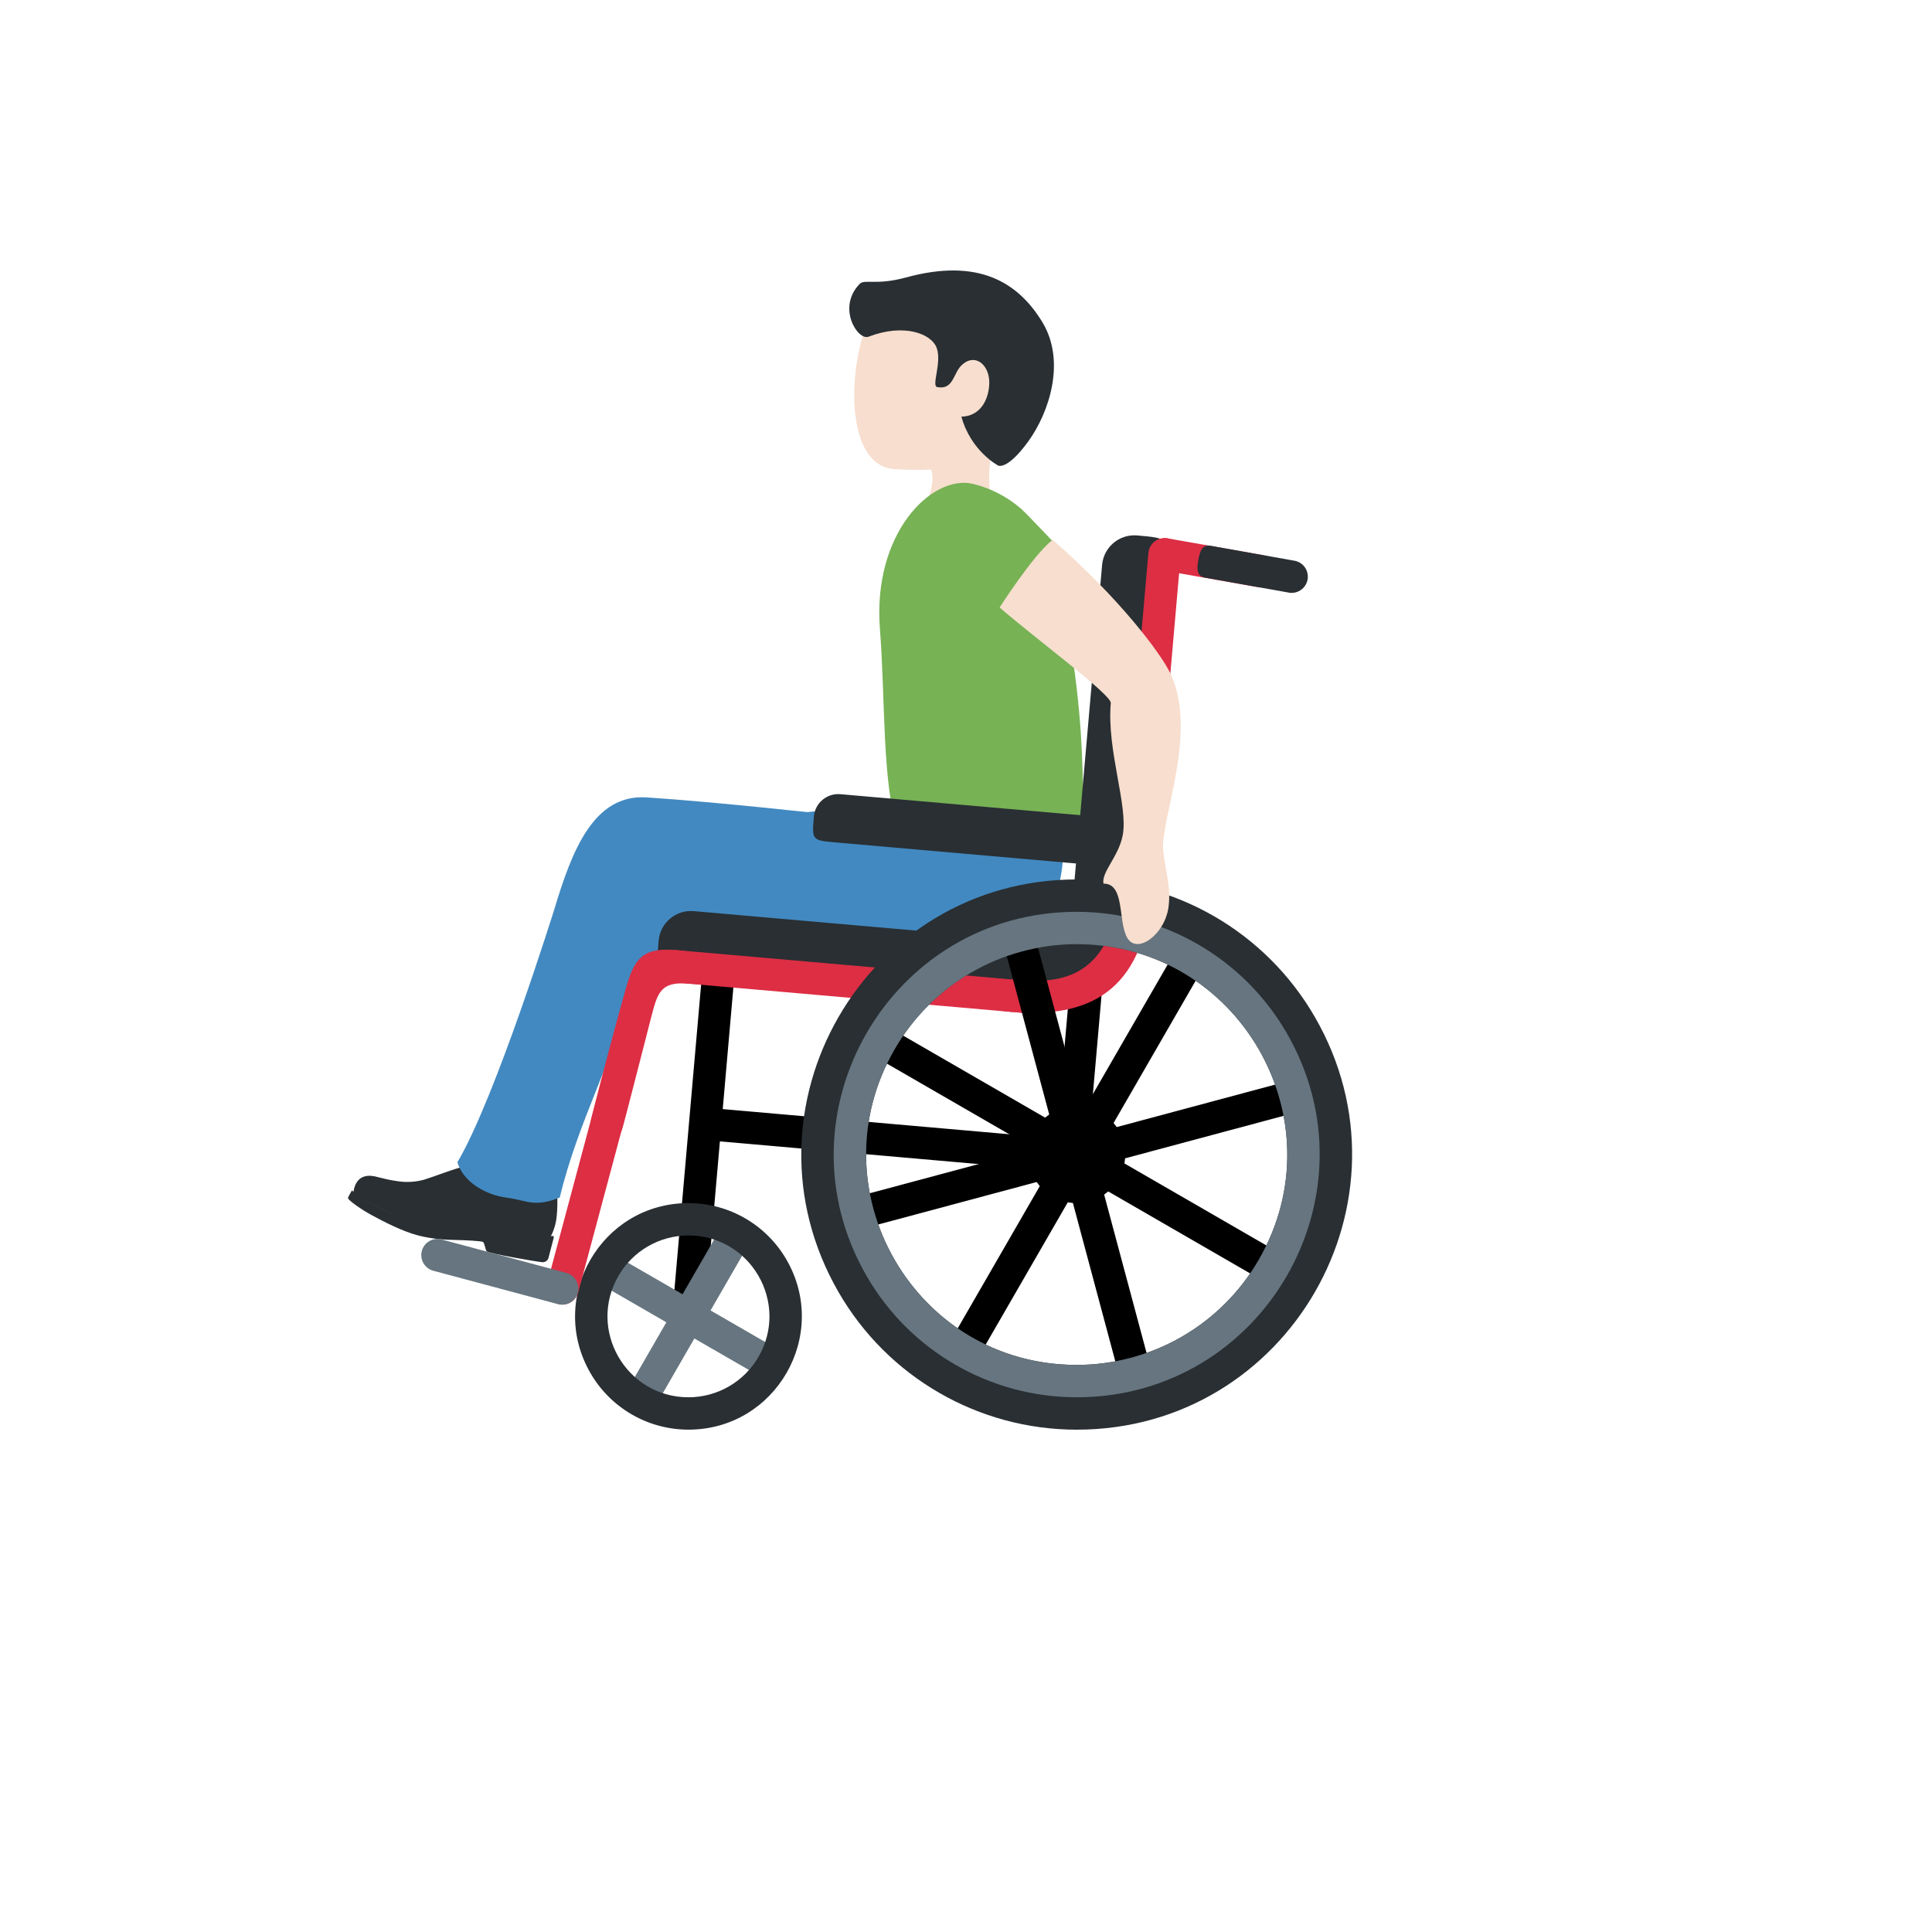
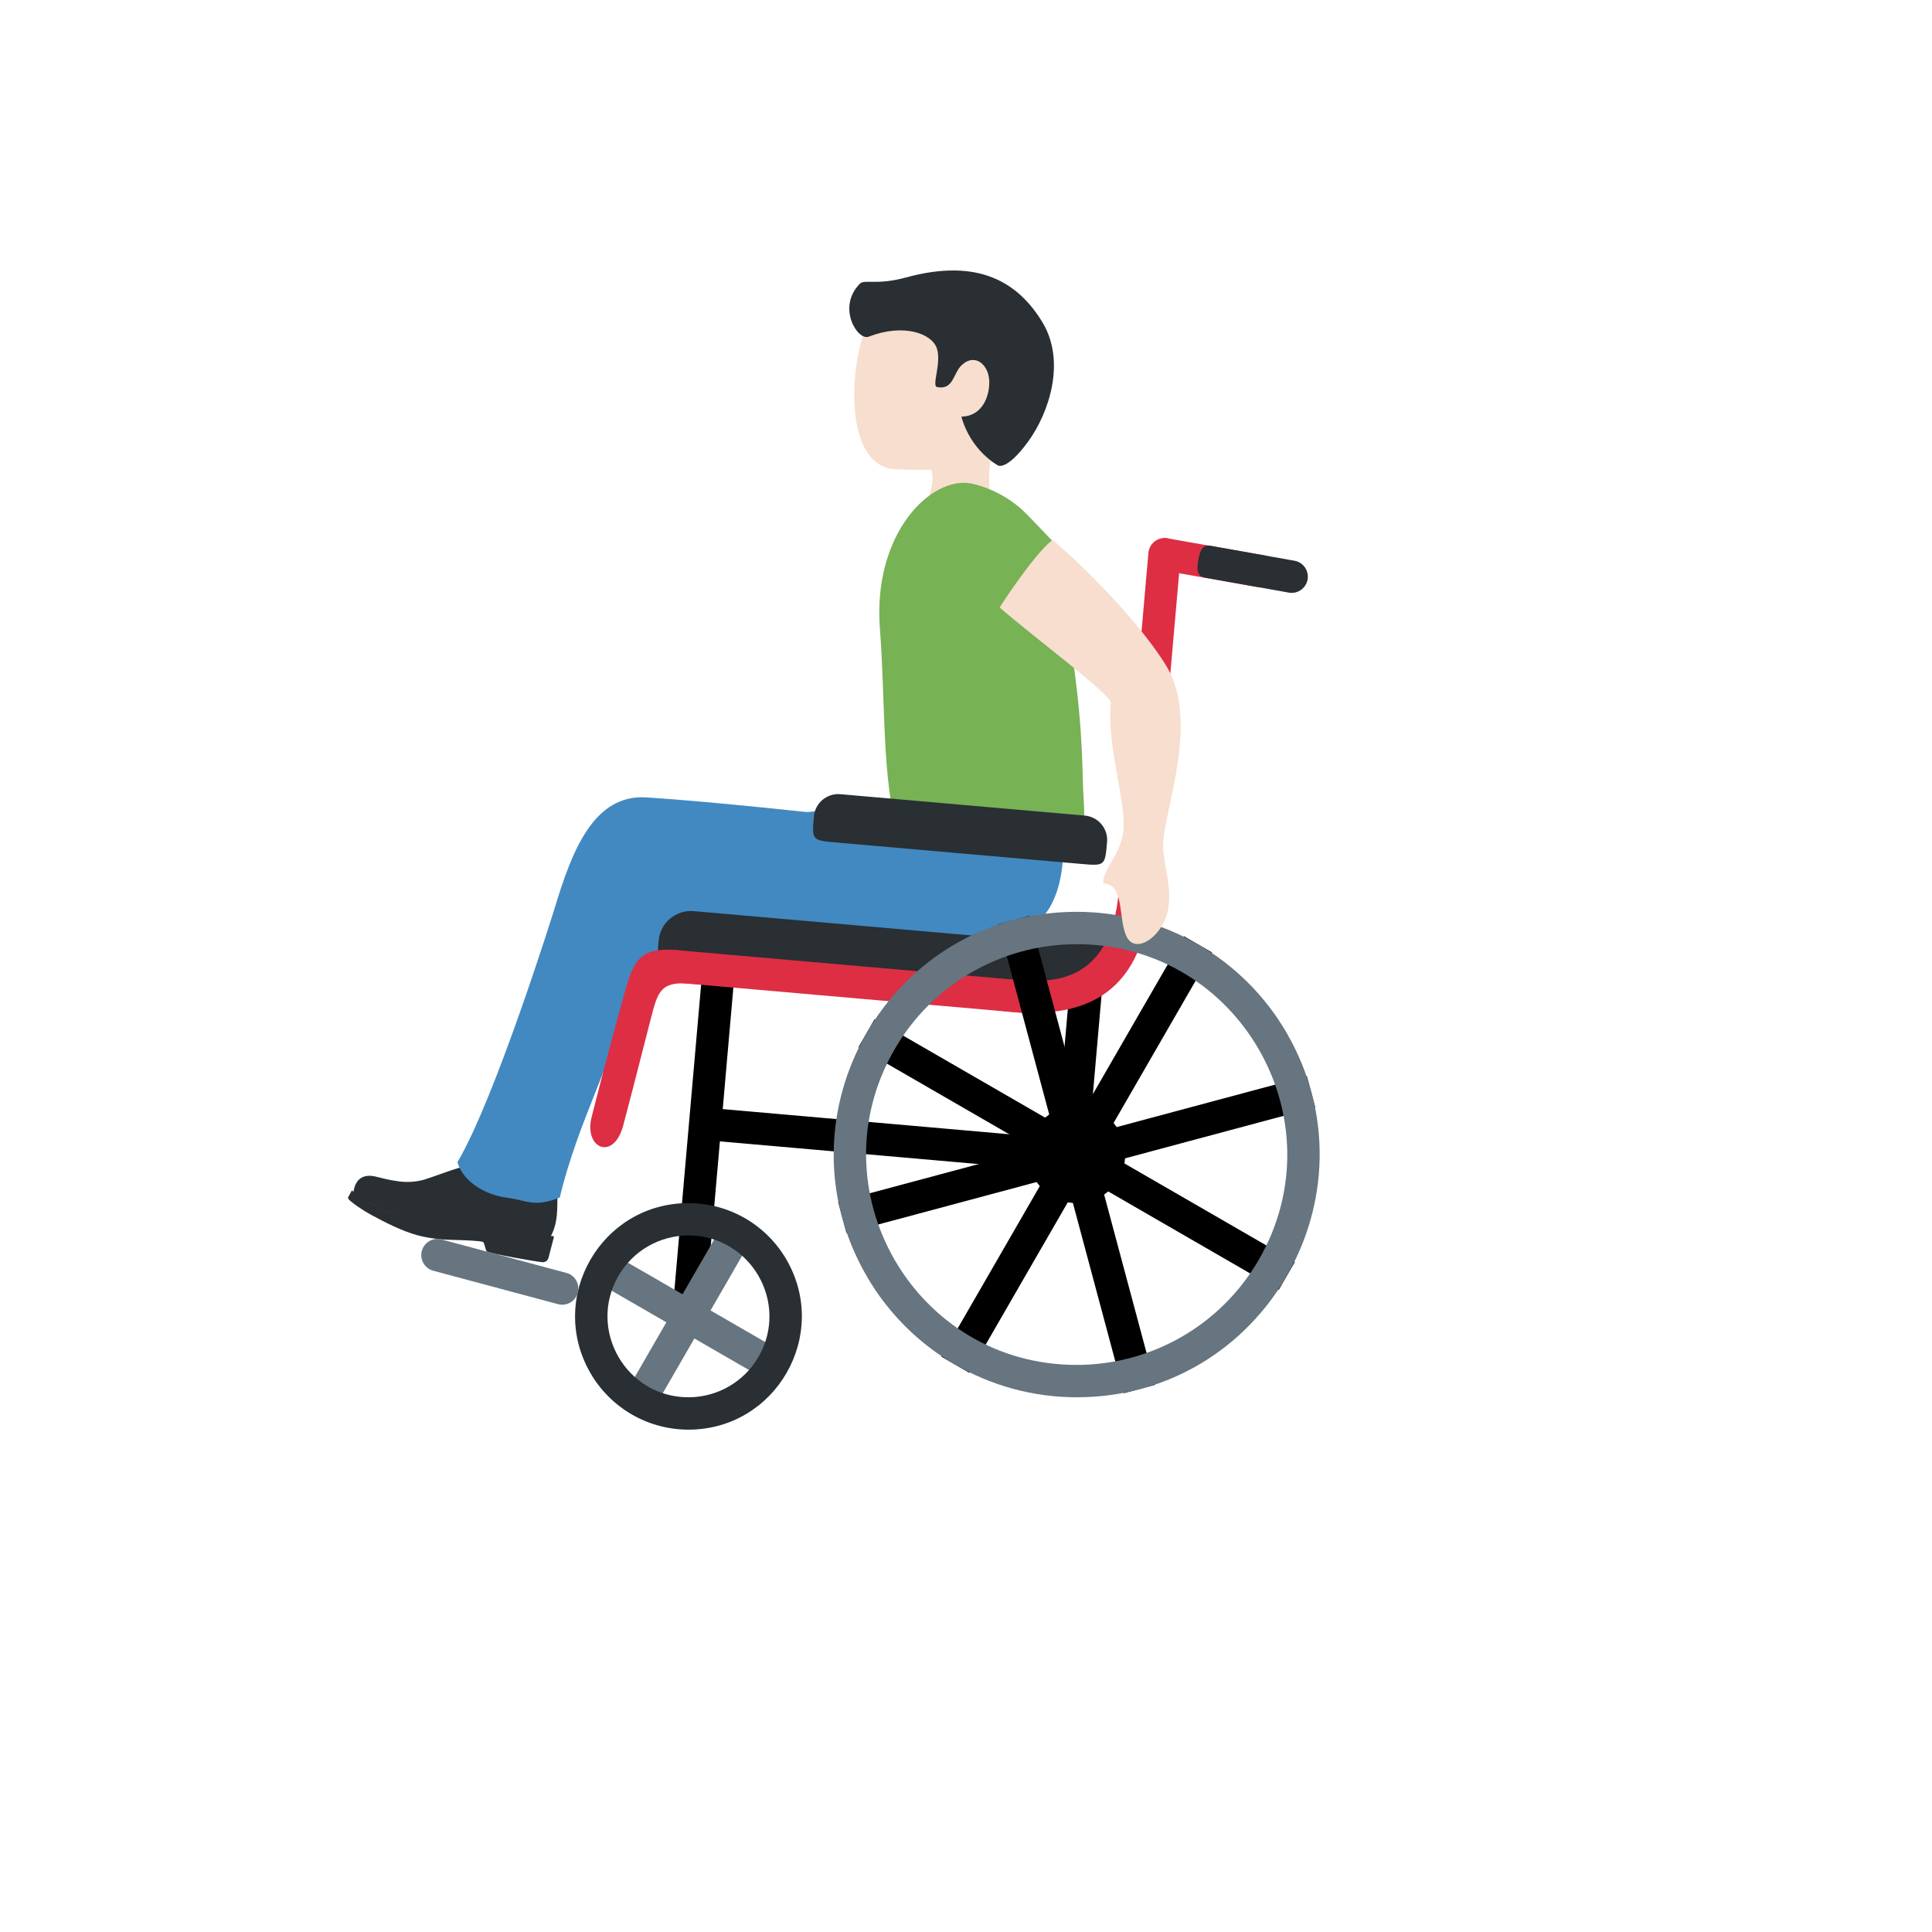
<svg xmlns="http://www.w3.org/2000/svg" version="1.1" width="100%" height="100%" id="svgWorkerArea" viewBox="-25 -25 625 625" style="background: white;">
  <defs id="defsdoc">
    <pattern id="patternBool" x="0" y="0" width="10" height="10" patternUnits="userSpaceOnUse" patternTransform="rotate(35)">
      <circle cx="5" cy="5" r="4" style="stroke: none;fill: #ff000070;" />
    </pattern>
  </defs>
  <g id="fileImp-795204589" class="cosito">
    <path id="pathImp-634543022" fill="#F7DECE" class="grouped" d="M296.722 70.767C283.274 62.788 259.705 66.463 254.388 82.828 249.113 99.078 249.626 125.996 264.519 126.781 280.134 127.608 296.419 126.813 305.189 112.019 313.959 97.214 310.171 78.745 296.722 70.767 296.722 70.767 296.722 70.767 296.722 70.767" />
    <path id="pathImp-614159619" fill="#F7DECE" class="grouped" d="M300.448 115.421C325.315 94.24 274.587 88.492 274.587 88.492 265 87.299 268.988 104.239 263.106 112.186 259.056 117.693 271.489 122.97 271.489 122.97 271.489 122.97 277.444 123.839 276.596 131.105 276.596 131.105 276.586 131.168 276.586 131.168 276.271 133.527 275.563 135.817 274.493 137.942 267.889 151.689 285.848 163.678 292.442 149.899 295.048 144.444 295.215 139.303 295.11 134.518 295.11 134.519 295.1 134.089 295.1 134.089 294.922 126.97 294.305 120.656 300.448 115.421 300.448 115.421 300.448 115.421 300.448 115.421" />
    <path id="pathImp-670309136" fill="#292F33" class="grouped" d="M312.201 79.216C304.446 66.474 291.709 58.307 268.098 64.757 258.48 67.385 254.713 65.228 253.143 66.809 245.628 74.41 252.431 85.299 256 83.917 267.324 79.551 276.366 82.859 278.041 87.613 279.715 92.366 276.251 99.852 278.177 100.219 283.368 101.203 283.347 95.957 285.89 93.34 290.045 89.068 294.755 92.628 295.016 98.167 295.226 102.554 293.164 109.631 286.016 109.778 289.051 120.928 297.884 125.598 297.884 125.598 297.884 125.598 300.72 127.284 307.565 117.903 314.42 108.522 319.893 91.874 312.201 79.216 312.201 79.216 312.201 79.216 312.201 79.216M152.829 375.497C152.829 375.497 153.844 374.167 154.66 371.036 155.476 367.906 155.382 361.645 155.152 360.692 154.922 359.739 154.597 359.017 153.446 359.038 152.577 359.048 145.503 360.566 141.473 359.676 133.98 358.022 132.138 350.431 132.138 350.431 132.138 350.431 127.407 351.719 123.64 352.766 119.862 353.824 115.309 355.687 112.065 356.661 109.257 357.412 106.32 357.558 103.451 357.09 100.531 356.713 98.26 355.991 97.559 355.876 96.858 355.761 91.311 353.583 89.637 359.195 89.637 359.195 89.249 360.86 89.249 360.86 89.249 360.86 98.365 367.613 112.368 371.256 126.371 374.9 129.595 371.35 138.648 373.706 147.701 376.062 152.829 375.497 152.829 375.497 152.829 375.497 152.829 375.497 152.829 375.497" />
    <path id="pathImp-570982055" fill="#292F33" class="grouped" d="M132.431 379.779C131.97 379.088 131.751 377.182 131.29 376.805 130.84 376.428 125.168 376.188 122.509 376.135 119.851 376.083 115.278 375.968 110.212 374.649 105.147 373.329 98.972 370.136 95.183 368.063 91.395 365.99 88.569 363.802 87.972 363.163 87.376 362.524 87.627 362.378 87.763 362.053 87.899 361.728 88.841 360.106 88.841 360.106 88.841 360.106 91.081 362.147 95.194 364.367 99.307 366.587 103.483 368.545 111.039 370.513 118.595 372.481 123.64 372.596 127.847 372.555 133.09 372.513 140.563 372.921 145.649 374.251 149.574 375.277 152.64 374.837 153.771 374.837 154.032 374.837 154.221 375.078 154.147 375.339 154.147 375.339 152.4 382.04 152.4 382.04 152.12 382.862 151.317 383.388 150.453 383.318 149.26 383.276 132.881 380.48 132.431 379.779 132.431 379.779 132.431 379.779 132.431 379.779" />
    <path id="pathImp-725922286" fill="#4289C1" class="grouped" d="M318.407 241.48C320.427 256.358 316.994 272.315 305.639 276.251 294.765 280.02 273.635 277.466 273.635 277.466 273.635 277.466 266.727 282.366 269.176 290.354 270.568 294.898 272.462 297.108 271.918 297.6 271.437 298.039 266.832 297.809 264.76 297.882 259.234 298.092 253.101 296.678 242.698 294.731 232.295 292.773 227.627 293.056 216.303 290.972 203.765 288.669 194.838 284.072 190.233 272.702 186.309 262.996 191.186 250.306 205.084 243.763 216.387 238.444 250.003 236.183 262.625 236.308 275.257 236.423 316.649 228.55 318.407 241.48 318.407 241.48 318.407 241.48 318.407 241.48" />
    <path id="pathImp-460644050" fill="#4289C1" class="grouped" d="M138.888 362.44C132.023 361.54 124.854 357.363 122.97 350.976 135.299 330.224 154.367 269.006 154.367 269.006 160.029 250.181 167.062 231.879 184.121 232.958 206.099 234.35 243.745 238.538 243.745 238.538 267.774 239.899 256.596 248.003 264.027 256.861 271.479 265.708 252.358 278.796 236.701 279.12 209.417 279.685 195.864 277.937 179.893 292.982 173.655 317.765 162.038 337.501 156.083 362.399 147.721 365.697 145.754 363.351 138.888 362.44 138.888 362.44 138.888 362.44 138.888 362.44" />
    <path id="pathImp-614928402" fill="#77B255" class="grouped" d="M325.377 229.9C325.681 237.428 326.947 247.427 322.489 246.307 304.917 241.868 265.576 244.548 265.576 244.548 260.26 227.859 261.474 201.946 259.652 178.409 257.256 147.522 276.241 128.739 289.428 131.451 295.272 132.821 300.698 135.588 305.241 139.513 308.151 142.162 314.912 149.575 317.183 151.752 328.758 162.85 318.48 166.463 320.605 178.932 325.252 206.123 325.074 222.373 325.377 229.9 325.377 229.9 325.377 229.9 325.377 229.9" />
    <path id="pathImp-700113734" class="grouped" d="M207.816 344.223C207.816 344.223 321.097 354.169 321.097 354.169 323.975 354.411 326.509 352.284 326.769 349.405 327.011 346.526 324.884 343.991 322.007 343.731 322.007 343.731 208.726 333.784 208.726 333.784 205.848 333.542 203.314 335.67 203.054 338.548 202.812 341.427 204.939 343.962 207.816 344.223 207.816 344.223 207.816 344.223 207.816 344.223" />
    <path id="pathImp-713516180" class="grouped" d="M321.086 354.159C318.212 353.893 316.088 351.361 316.324 348.484 316.324 348.484 320.887 296.333 320.887 296.333 321.153 293.458 323.684 291.332 326.56 291.569 329.434 291.835 331.558 294.366 331.322 297.244 331.322 297.244 326.759 349.395 326.759 349.395 326.505 352.275 323.966 354.407 321.086 354.159 321.086 354.159 321.086 354.159 321.086 354.159M208.705 274.796C205.827 274.554 203.293 276.682 203.033 279.56 203.033 279.56 192.41 400.981 192.41 400.981 192.168 403.86 194.295 406.395 197.172 406.655 200.05 406.897 202.584 404.77 202.844 401.891 202.844 401.892 213.467 280.471 213.467 280.471 213.704 277.594 211.579 275.062 208.705 274.796 208.705 274.796 208.705 274.796 208.705 274.796" />
    <path id="pathImp-476142464" fill="#292F33" class="grouped" d="M313.091 276.167C328.067 274.011 342.75 274.618 337.633 281.863 332.515 289.108 321.149 301.809 301.861 299.736 282.562 297.662 303.797 277.508 313.091 276.167 313.091 276.168 313.091 276.168 313.091 276.167" />
    <path id="pathImp-464773979" fill="#292F33" class="grouped" d="M301.85 299.736C301.85 299.736 197.591 290.606 197.591 290.606 187.167 289.695 187.167 289.695 188.077 279.267 188.592 273.513 193.659 269.259 199.412 269.749 199.412 269.749 303.671 278.879 303.671 278.879 309.407 279.382 313.687 284.481 313.185 290.218 312.274 300.646 312.274 300.646 301.85 299.736 301.85 299.736 301.85 299.736 301.85 299.736" />
    <path id="pathImp-349496285" fill="#DD2E44" class="grouped" d="M307.23 302.803C307.23 302.803 192.546 292.762 192.546 292.762 189.672 292.497 187.548 289.965 187.784 287.088 188.05 284.213 190.581 282.087 193.457 282.324 193.457 282.324 308.14 292.365 308.14 292.365 311.014 292.63 313.139 295.162 312.902 298.039 312.642 300.918 310.108 303.045 307.23 302.803 307.23 302.803 307.23 302.803 307.23 302.803" />
-     <path id="pathImp-535479861" fill="#292F33" class="grouped" d="M352.379 159.552C352.379 159.552 343.253 263.855 343.253 263.855 342.342 274.283 342.342 274.283 331.918 273.372 326.168 272.857 321.915 267.788 322.405 262.033 322.405 262.033 331.531 157.731 331.531 157.731 332.046 151.977 337.113 147.723 342.865 148.213 353.289 149.124 353.289 149.124 352.379 159.552 352.379 159.552 352.379 159.552 352.379 159.552" />
    <path id="pathImp-181404947" fill="#DD2E44" class="grouped" d="M356.942 154.757C356.942 154.757 346.905 269.488 346.905 269.488 346.639 272.363 344.109 274.488 341.233 274.251 338.359 273.986 336.235 271.454 336.471 268.577 336.471 268.577 346.508 153.846 346.508 153.846 346.773 150.971 349.304 148.846 352.18 149.082 355.054 149.348 357.178 151.88 356.942 154.757 356.942 154.757 356.942 154.757 356.942 154.757" />
    <path id="pathImp-333567135" fill="#292F33" class="grouped" d="M324.561 254.463C324.561 254.463 245.524 247.542 245.524 247.542 237.622 246.851 237.622 246.851 238.302 239.041 238.722 234.711 242.555 231.533 246.884 231.921 246.884 231.921 325.921 238.842 325.921 238.842 330.255 239.208 333.481 243.006 333.143 247.344 332.473 255.154 332.473 255.154 324.561 254.463 324.561 254.463 324.561 254.463 324.561 254.463" />
    <path id="pathImp-348585621" fill="#DD2E44" class="grouped" d="M302.928 291.914C313.436 292.836 334.21 294.647 336.942 263.363 339.673 232.078 350.108 232.989 347.366 264.274 344.624 295.558 327.387 304.562 302.018 302.342 281.16 300.521 282.07 290.093 302.928 291.914 302.928 291.914 302.928 291.914 302.928 291.914M193.572 282.345C214.43 284.083 218.606 295.097 197.758 293.223 188.517 292.396 187.69 296.333 185.586 304.353 183.608 311.902 180.814 323.23 176.607 339.092 173.519 350.735 163.828 346.547 166.382 336.401 170.683 319.335 174.733 304.468 177.392 295.014 180.092 285.36 182.646 281.434 193.572 282.345 193.572 282.345 193.572 282.345 193.572 282.345" />
    <path id="circleImp-541726107" class="grouped" d="M307.606 348.494C307.606 339.818 314.632 332.789 323.305 332.789 331.978 332.789 339.004 339.818 339.004 348.494 339.004 357.171 331.978 364.199 323.305 364.199 314.632 364.199 307.606 357.171 307.606 348.494 307.606 348.494 307.606 348.494 307.606 348.494" />
    <path id="pathImp-738224839" class="grouped" d="M393.897 383.223C393.897 383.223 330.453 346.578 330.453 346.578 330.453 346.578 367.083 283.109 367.083 283.109 367.083 283.109 358.02 277.874 358.02 277.874 358.02 277.874 321.39 341.343 321.39 341.343 321.39 341.343 257.947 304.698 257.947 304.698 257.947 304.698 252.714 313.765 252.714 313.765 252.714 313.765 316.157 350.41 316.157 350.41 316.157 350.41 279.527 413.88 279.527 413.88 279.527 413.88 288.59 419.115 288.59 419.115 288.59 419.115 325.22 355.645 325.22 355.645 325.22 355.645 388.664 392.291 388.664 392.291 388.664 392.291 393.897 383.223 393.897 383.223" />
    <path id="pathImp-180711757" class="grouped" d="M348.674 422.989C348.674 422.989 329.71 352.201 329.71 352.201 329.71 352.201 400.479 333.229 400.479 333.229 400.479 333.229 397.769 323.115 397.769 323.115 397.769 323.115 327.01 342.087 327.01 342.087 327.01 342.087 308.046 271.288 308.046 271.288 308.046 271.288 297.936 274 297.936 274 297.936 274 316.9 344.788 316.9 344.788 316.9 344.788 246.131 363.76 246.131 363.76 246.131 363.76 248.841 373.874 248.841 373.874 248.841 373.874 319.6 354.902 319.6 354.902 319.6 354.902 338.564 425.7 338.564 425.7 338.564 425.7 348.674 422.989 348.674 422.989" />
-     <path id="pathImp-828313383" fill="#292F33" class="grouped" d="M323.305 259.499C254.82 259.503 212.022 333.673 246.268 393.005 262.162 420.541 291.532 437.502 323.316 437.5 391.8 437.496 434.599 363.326 400.353 303.995 384.459 276.459 355.089 259.497 323.305 259.499 323.305 259.499 323.305 259.499 323.305 259.499M323.305 416.55C270.938 416.55 238.208 359.837 264.391 314.467 276.543 293.411 299.002 280.439 323.305 280.439 375.673 280.439 408.402 337.152 382.219 382.522 370.067 403.578 347.609 416.55 323.305 416.55 323.305 416.55 323.305 416.55 323.305 416.55" />
    <path id="pathImp-769250898" fill="#66757F" class="grouped" d="M323.305 269.969C262.881 269.969 225.117 335.407 255.328 387.757 269.35 412.053 295.262 427.019 323.305 427.019 383.729 427.019 421.494 361.582 391.282 309.232 377.26 284.936 351.348 269.969 323.305 269.969 323.305 269.969 323.305 269.969 323.305 269.969M323.305 416.55C270.938 416.55 238.208 359.837 264.391 314.467 276.543 293.411 299.002 280.439 323.305 280.439 375.673 280.439 408.402 337.152 382.219 382.522 370.067 403.578 347.609 416.55 323.305 416.55 323.305 416.55 323.305 416.55 323.305 416.55M227.523 412.016C227.523 412.016 204.864 398.928 204.864 398.928 204.864 398.928 217.946 376.261 217.946 376.261 217.946 376.261 208.883 371.026 208.883 371.026 208.883 371.026 195.801 393.693 195.801 393.693 195.801 393.693 173.143 380.606 173.143 380.606 173.143 380.606 167.91 389.673 167.91 389.673 167.91 389.673 190.568 402.76 190.568 402.76 190.568 402.76 177.486 425.428 177.486 425.428 177.486 425.428 186.549 430.663 186.549 430.663 186.549 430.663 199.631 407.995 199.631 407.995 199.631 407.995 222.29 421.083 222.29 421.083 222.29 421.083 227.523 412.016 227.523 412.016" />
    <path id="pathImp-647959793" fill="#292F33" class="grouped" d="M197.716 364.199C169.518 364.199 151.895 394.737 165.994 419.167 172.537 430.505 184.63 437.49 197.716 437.49 225.914 437.49 243.537 406.952 229.439 382.522 222.896 371.184 210.803 364.199 197.716 364.199 197.716 364.199 197.716 364.199 197.716 364.199M197.716 427.019C177.575 427.019 164.987 405.207 175.057 387.757 179.731 379.658 188.368 374.669 197.716 374.669 217.857 374.669 230.446 396.482 220.376 413.932 215.702 422.031 207.064 427.019 197.716 427.019 197.716 427.019 197.716 427.019 197.716 427.019" />
-     <path id="pathImp-729194504" fill="#DD2E44" class="grouped" d="M174.566 326.12C171.775 325.375 168.907 327.034 168.161 329.826 168.161 329.826 151.908 390.511 151.908 390.511 150.933 394.421 154.555 397.92 158.428 396.809 160.165 396.31 161.523 394.951 162.018 393.212 162.018 393.212 178.271 332.528 178.271 332.528 178.997 329.737 177.346 326.881 174.566 326.12 174.566 326.12 174.566 326.12 174.566 326.12" />
    <path id="pathImp-209648390" fill="#66757F" class="grouped" d="M155.602 396.918C155.602 396.918 115.162 386.082 115.162 386.082 112.374 385.33 110.719 382.466 111.458 379.674 112.209 376.885 115.071 375.228 117.863 375.968 117.863 375.968 158.302 386.804 158.302 386.804 162.177 387.909 163.402 392.795 160.508 395.599 159.211 396.856 157.355 397.356 155.602 396.918 155.602 396.918 155.602 396.918 155.602 396.918" />
    <path id="pathImp-987049991" fill="#DD2E44" class="grouped" d="M381.945 164.944C381.945 164.944 351.029 159.49 351.029 159.489 348.188 158.979 346.292 156.272 346.78 153.427 347.291 150.586 349.996 148.689 352.839 149.177 352.839 149.177 383.755 154.631 383.755 154.631 387.723 155.329 389.449 160.061 386.861 163.15 385.66 164.584 383.787 165.268 381.945 164.944 381.945 164.944 381.945 164.944 381.945 164.944" />
    <path id="pathImp-99139429" fill="#292F33" class="grouped" d="M392.253 166.766C392.253 166.766 364.885 161.877 364.885 161.877 362.049 161.374 362.164 159.008 362.656 156.171 363.159 153.333 363.87 151.072 366.696 151.564 366.696 151.564 394.064 156.453 394.064 156.453 397.989 157.397 399.42 162.237 396.642 165.165 395.51 166.357 393.886 166.949 392.253 166.766 392.253 166.766 392.253 166.766 392.253 166.766" />
    <path id="pathImp-274061994" fill="#F7DECE" class="grouped" d="M298.376 171.52C310.328 181.864 334.566 199.757 334.336 202.417 332.996 217.797 340.019 235.659 338.198 245.208 336.879 252.128 331.238 257.123 331.981 260.86 338.962 260.766 336.618 272.901 339.611 278.293 342.761 283.968 351.866 277.319 353.028 268.357 353.875 261.771 351.96 256.735 351.28 250.013 350.307 240.433 362.729 211.683 353.582 192.774 350.495 186.398 337.559 168.934 315.539 149.616 309.312 154.401 298.376 171.52 298.376 171.52 298.376 171.52 298.376 171.52 298.376 171.52" />
  </g>
</svg>